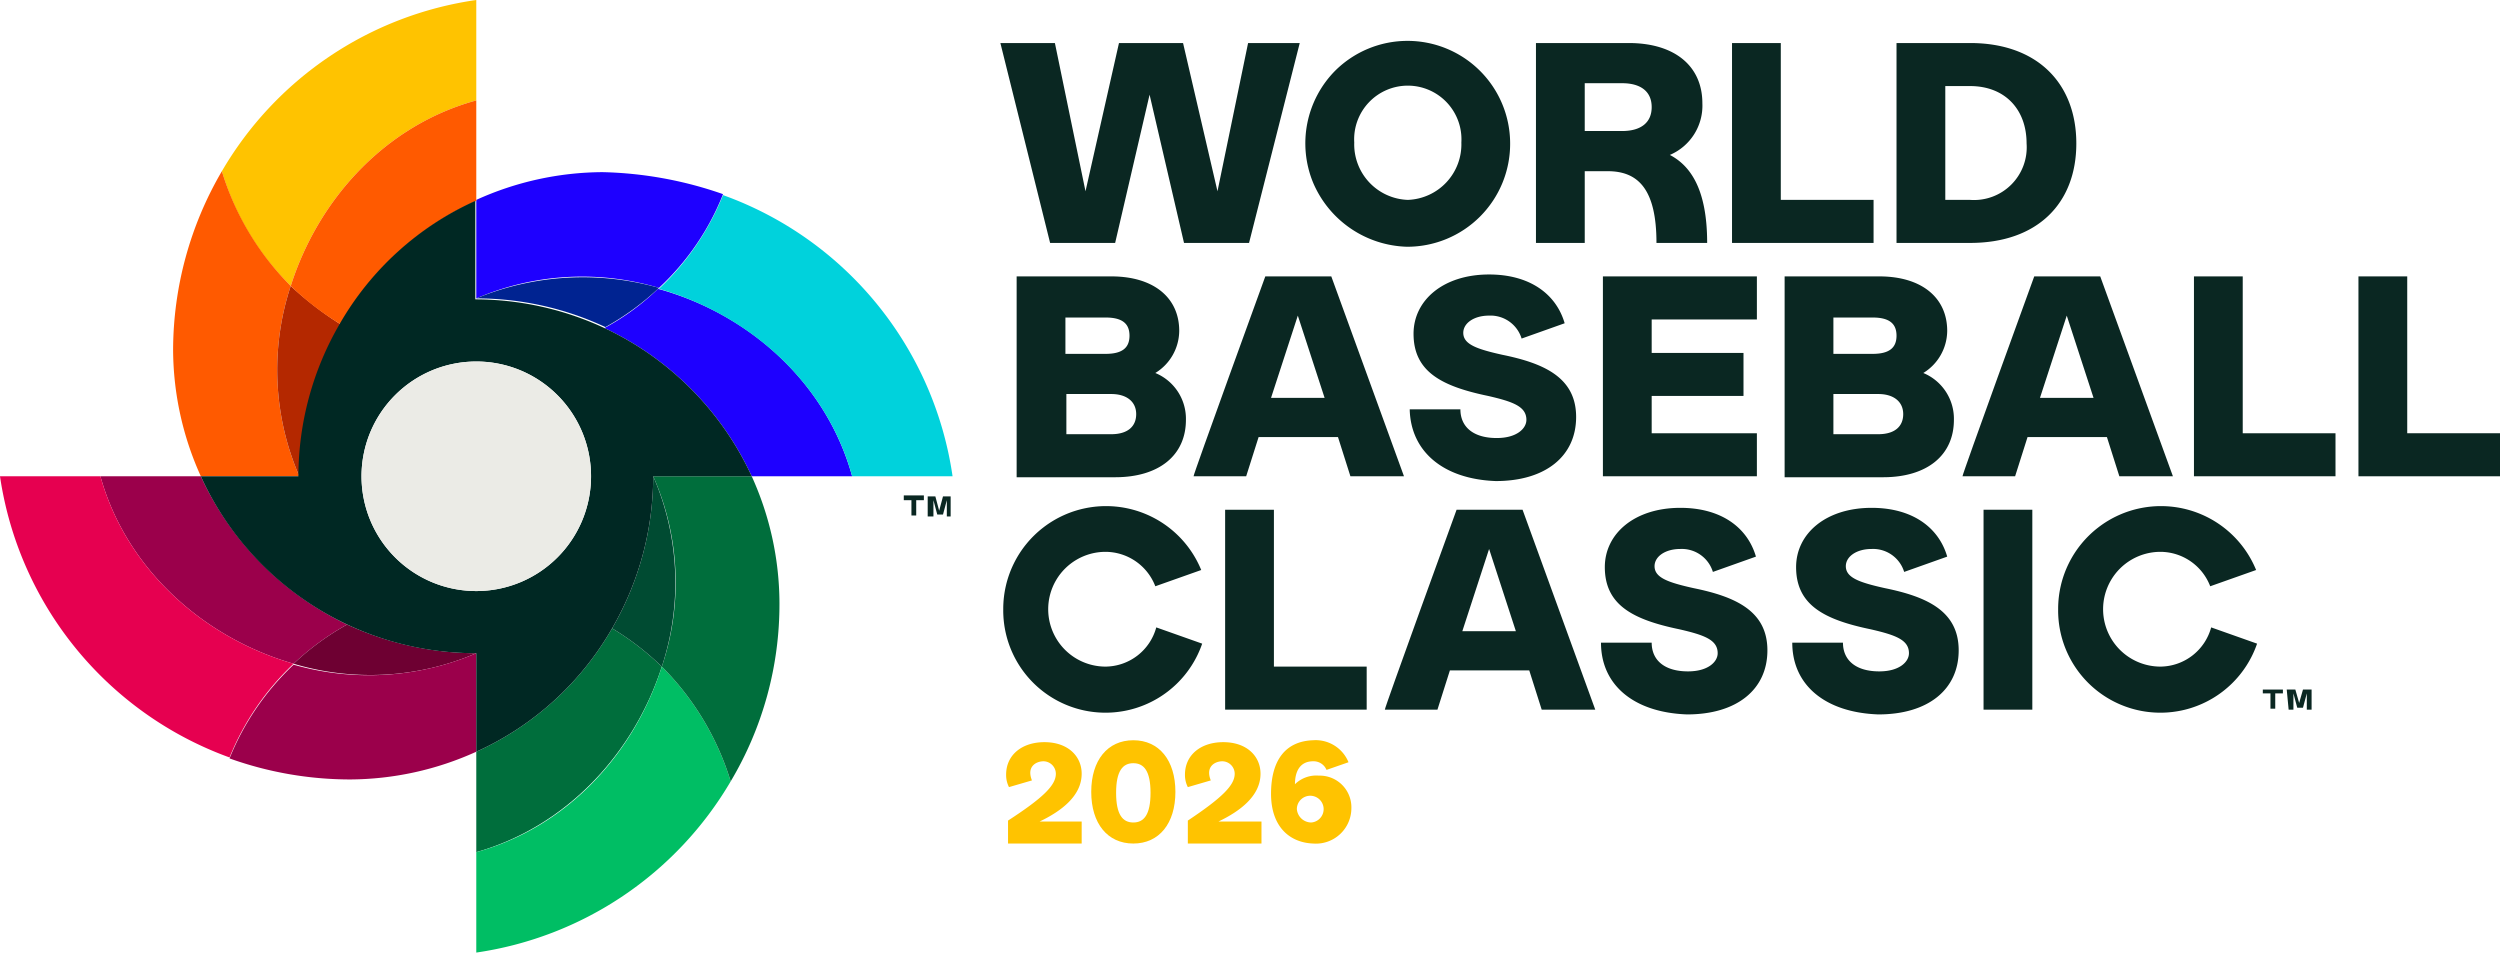
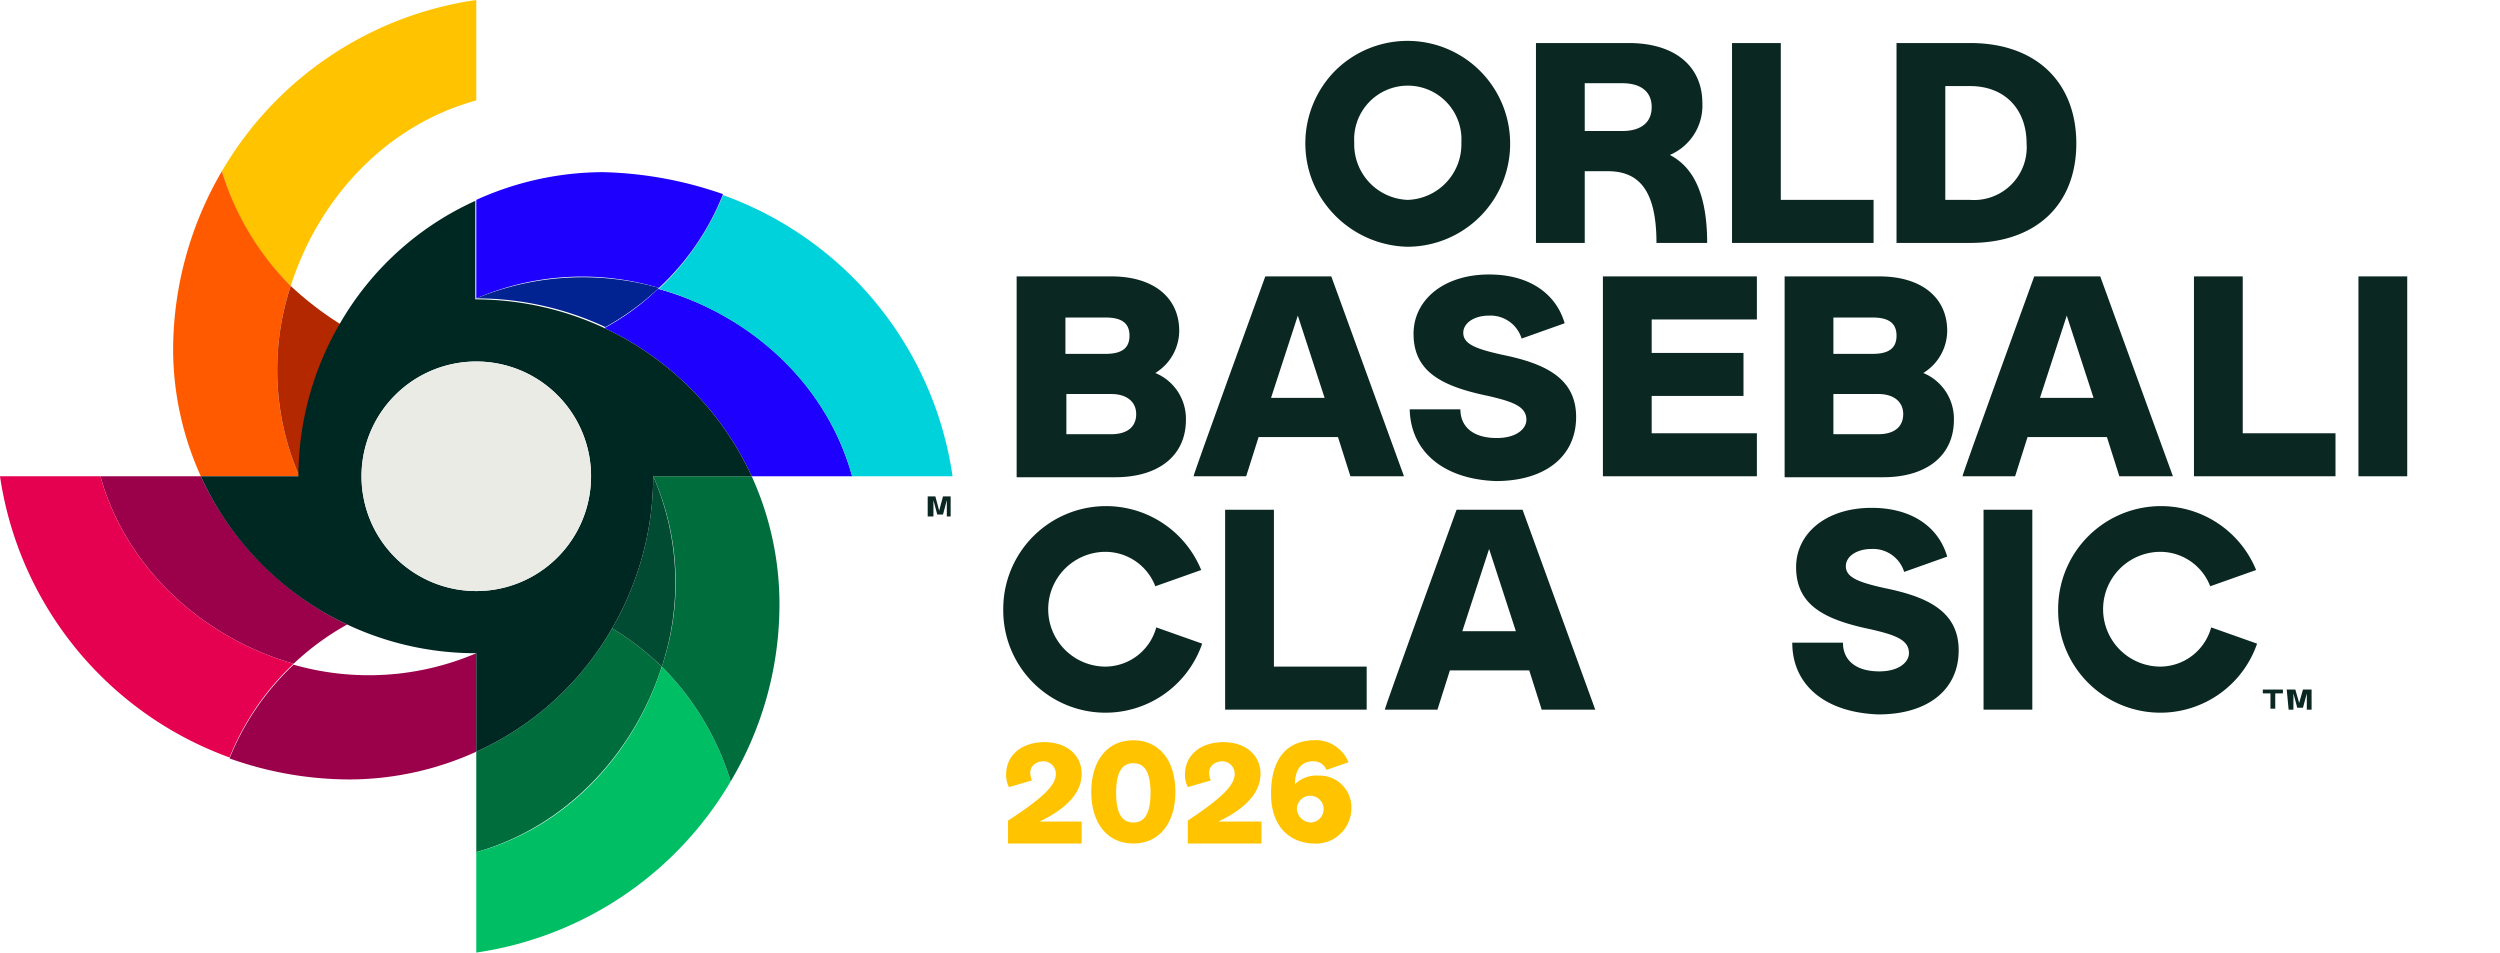
<svg xmlns="http://www.w3.org/2000/svg" viewBox="0 0 261.4 99.6">
  <defs>
    <style>.cls-1{fill:#0a2722;}.cls-2{fill:#1e00ff;}.cls-3{fill:#9b004b;}.cls-4{fill:#e60050;}.cls-5{fill:#006e3c;}.cls-6{fill:#00be64;}.cls-7{fill:#6e0032;}.cls-8{fill:#00d2dc;}.cls-9{fill:#004b32;}.cls-10{fill:#ffc300;}.cls-11{fill:#ff5a00;}.cls-12{fill:#002391;}.cls-13{fill:#b42800;}.cls-14{fill:#002823;}.cls-15{fill:#ebebe6;}</style>
  </defs>
  <g id="Capa_2" data-name="Capa 2">
    <g id="Layer_2" data-name="Layer 2">
      <g id="DESIGN">
-         <path class="cls-1" d="M95.3,52.3h-.8v-.5h2.1v.5h-.8v1.6h-.5Z" />
        <path class="cls-1" d="M97,51.9h.8l.4,1.5.4-1.5h.8V54H99V52.3l-.4,1.5H98l-.4-1.5V54H97Z" />
-         <path class="cls-1" d="M104.6,4.5h5.7L113.5,20,117,4.5h6.7L127.3,20l3.2-15.5h5.4l-5.3,20.9h-6.8L120.2,9.9l-3.6,15.5h-6.8L104.6,4.5Z" />
        <path class="cls-1" d="M137.3,19.1a10.8,10.8,0,0,1,2.3-11.7A10.73,10.73,0,0,1,157.9,15a10.76,10.76,0,0,1-10.8,10.8,11,11,0,0,1-9.8-6.7Zm9.9,1.8a5.81,5.81,0,0,0,5.6-6,5.61,5.61,0,1,0-11.2,0A5.81,5.81,0,0,0,147.2,20.9Z" />
        <path class="cls-1" d="M160.6,4.5h9.7c4.8,0,7.7,2.4,7.7,6.3a5.6,5.6,0,0,1-3.4,5.4c2.1,1.1,3.9,3.5,3.9,9.2h-5.3c0-5.6-1.9-7.5-5.1-7.5h-2.4v7.5h-5.1V4.5Zm9,9.2c2,0,3.1-.9,3.1-2.5s-1.1-2.5-3.1-2.5h-3.9v5Z" />
        <path class="cls-1" d="M198.3,4.5H206c7,0,11.1,4.2,11.1,10.5S213,25.4,206,25.4h-7.7ZM206,20.9a5.51,5.51,0,0,0,5.9-5.9c0-3.6-2.3-6-5.9-6h-2.6V20.9Z" />
        <path class="cls-1" d="M106.3,28.9h9.9c4.4,0,7.1,2.2,7.1,5.7a5.21,5.21,0,0,1-2.5,4.4,5.18,5.18,0,0,1,3.2,4.9c0,3.7-2.8,6-7.4,6H106.3v-21Zm9.3,8.1c1.7,0,2.5-.6,2.5-1.9s-.8-1.9-2.5-1.9h-4.2V37Zm.6,8.4c1.7,0,2.6-.8,2.6-2.1s-1-2.1-2.6-2.1h-4.7v4.2Z" />
        <path class="cls-1" d="M132.3,28.9h6.9l7.6,20.9h-5.6l-1.3-4.1h-8.3l-1.3,4.1h-5.5C124.7,49.8,132.3,28.9,132.3,28.9Zm6.2,12.7L135.7,33l-2.8,8.6Z" />
        <path class="cls-1" d="M147.4,42.8h5.3c0,1.8,1.3,3,3.8,3,2.1,0,3.1-1,3.1-1.9,0-1.4-1.4-1.9-4-2.5-4.8-1-7.8-2.5-7.8-6.5,0-3.5,3.1-6.2,7.9-6.2,4.2,0,7,2,7.9,5.1l-4.5,1.6a3.4,3.4,0,0,0-3.4-2.4c-1.6,0-2.7.8-2.7,1.8,0,1.2,1.4,1.7,4.1,2.3,4.4.9,7.7,2.4,7.7,6.5s-3.2,6.7-8.4,6.7c-5.5-.2-8.9-3.1-9-7.5Z" />
        <path class="cls-1" d="M167.6,28.9h16.1v4.5h-11v3.5h9.6v4.5h-9.6v3.9h11v4.5H167.6Z" />
        <path class="cls-1" d="M186.6,28.9h9.9c4.4,0,7.1,2.2,7.1,5.7a5.21,5.21,0,0,1-2.5,4.4,5.18,5.18,0,0,1,3.2,4.9c0,3.7-2.8,6-7.4,6H186.6v-21Zm9.2,8.1c1.7,0,2.5-.6,2.5-1.9s-.8-1.9-2.5-1.9h-4.1V37Zm.6,8.4c1.7,0,2.6-.8,2.6-2.1s-1-2.1-2.6-2.1h-4.7v4.2Z" />
        <path class="cls-1" d="M212.7,28.9h6.9l7.6,20.9h-5.6l-1.3-4.1H212l-1.3,4.1h-5.5C205.1,49.8,212.7,28.9,212.7,28.9Zm6.2,12.7L216.1,33l-2.8,8.6Z" />
        <path class="cls-1" d="M229.4,28.9h5.1V45.3h9.7v4.5H229.4Z" />
        <path class="cls-1" d="M128.1,53.3h5.1V69.7h9.7v4.5H128.1Z" />
-         <path class="cls-1" d="M246.6,28.9h5.1V45.3h9.7v4.5H246.6Z" />
+         <path class="cls-1" d="M246.6,28.9h5.1V45.3v4.5H246.6Z" />
        <path class="cls-1" d="M104.9,63.7a10.75,10.75,0,0,1,20.7-4.1l-4.8,1.7a5.6,5.6,0,0,0-5.2-3.6,6,6,0,0,0,0,12,5.55,5.55,0,0,0,5.3-4.1l4.8,1.7a10.69,10.69,0,0,1-20.8-3.6Z" />
        <path class="cls-1" d="M152.3,53.3h6.9l7.6,20.9h-5.6l-1.3-4.1h-8.3l-1.3,4.1h-5.5C144.7,74.2,152.3,53.3,152.3,53.3ZM158.5,66l-2.8-8.6L152.9,66Z" />
-         <path class="cls-1" d="M167.4,67.2h5.3c0,1.8,1.3,3,3.8,3,2.1,0,3.1-1,3.1-1.9,0-1.4-1.4-1.9-4-2.5-4.8-1-7.8-2.5-7.8-6.5,0-3.5,3.1-6.2,7.9-6.2,4.2,0,7,2,7.9,5.1l-4.5,1.6a3.4,3.4,0,0,0-3.4-2.4c-1.6,0-2.7.8-2.7,1.8,0,1.2,1.4,1.7,4.1,2.3,4.4.9,7.7,2.4,7.7,6.5s-3.2,6.7-8.4,6.7c-5.6-.2-9-3.1-9-7.5Z" />
        <path class="cls-1" d="M187.4,67.2h5.3c0,1.8,1.3,3,3.8,3,2.1,0,3.1-1,3.1-1.9,0-1.4-1.4-1.9-4-2.5-4.8-1-7.8-2.5-7.8-6.5,0-3.5,3.1-6.2,7.9-6.2,4.2,0,7,2,7.9,5.1l-4.5,1.6a3.4,3.4,0,0,0-3.4-2.4c-1.6,0-2.7.8-2.7,1.8,0,1.2,1.4,1.7,4.1,2.3,4.4.9,7.7,2.4,7.7,6.5s-3.2,6.7-8.4,6.7c-5.6-.2-9-3.1-9-7.5Z" />
        <path class="cls-1" d="M207.4,53.3h5.1V74.2h-5.1Z" />
        <path class="cls-1" d="M215.2,63.7a10.75,10.75,0,0,1,20.7-4.1l-4.8,1.7a5.6,5.6,0,0,0-5.2-3.6,6,6,0,0,0,0,12,5.55,5.55,0,0,0,5.3-4.1l4.8,1.7a10.69,10.69,0,0,1-20.8-3.6Z" />
        <path class="cls-1" d="M181.1,4.5h5.1V20.9h9.7v4.5H181.1Z" />
        <path class="cls-1" d="M237.4,72.5h-.8v-.4h2.1v.4h-.8v1.6h-.5V72.5Z" />
        <path class="cls-1" d="M239.1,72.1h.9l.4,1.4.4-1.4h.9v2.1h-.5V72.5l-.4,1.5h-.6l-.4-1.5v1.7h-.5l-.2-2.1Z" />
        <path class="cls-2" d="M89.1,49.8H78.6A31.8,31.8,0,0,0,63.2,34.3a25.22,25.22,0,0,0,5.6-4.1C78.3,32.8,86.4,40,89.1,49.8Z" />
        <path class="cls-3" d="M36.3,65.3a27.76,27.76,0,0,0-5.6,4.1c-9.4-2.7-17.5-9.9-20.2-19.6H21A32,32,0,0,0,36.3,65.3Z" />
        <path class="cls-4" d="M30.7,69.4A27.63,27.63,0,0,0,24,79.2,37,37,0,0,1,0,49.8H10.5C13.2,59.5,21.3,66.7,30.7,69.4Z" />
        <path class="cls-5" d="M69.2,69.7c-2.9,9-9.9,16.7-19.4,19.4V78.6A31.15,31.15,0,0,0,64,65.7,28.79,28.79,0,0,1,69.2,69.7Z" />
        <path class="cls-6" d="M76.4,81.7A37,37,0,0,1,49.8,99.6V89.1c9.5-2.6,16.5-10.3,19.4-19.4A28.84,28.84,0,0,1,76.4,81.7Z" />
-         <path class="cls-7" d="M49.8,68.3a28,28,0,0,1-19.1,1.1,27.76,27.76,0,0,1,5.6-4.1,32.14,32.14,0,0,0,13.5,3Z" />
        <path class="cls-8" d="M99.6,49.8H89.1C86.4,40,78.3,32.9,68.9,30.2a27.63,27.63,0,0,0,6.7-9.8A36.85,36.85,0,0,1,99.6,49.8Z" />
        <path class="cls-2" d="M75.6,20.3a26.77,26.77,0,0,1-6.7,9.8,28,28,0,0,0-19.1,1.1V20.9A32.25,32.25,0,0,1,63,18,40.74,40.74,0,0,1,75.6,20.3Z" />
        <path class="cls-5" d="M81.5,63a36.17,36.17,0,0,1-5.1,18.7,28.84,28.84,0,0,0-7.2-12,27.42,27.42,0,0,0-.9-19.9H78.6A32.25,32.25,0,0,1,81.5,63Z" />
        <path class="cls-9" d="M69.2,69.7a28.79,28.79,0,0,0-5.2-4,31.79,31.79,0,0,0,4.3-15.9A27.94,27.94,0,0,1,69.2,69.7Z" />
        <path class="cls-3" d="M49.8,68.3V78.6a32.25,32.25,0,0,1-13.2,2.9A37.49,37.49,0,0,1,24,79.3a27.63,27.63,0,0,1,6.7-9.8,28.58,28.58,0,0,0,19.1-1.2Z" />
        <path class="cls-10" d="M49.8,0V10.5c-9.5,2.6-16.5,10.3-19.4,19.4a27.83,27.83,0,0,1-7.2-12A36.83,36.83,0,0,1,49.8,0Z" />
        <path class="cls-11" d="M31.3,49.8H21a32.25,32.25,0,0,1-2.9-13.2,37.15,37.15,0,0,1,5.1-18.7,28.84,28.84,0,0,0,7.2,12A27.94,27.94,0,0,0,31.3,49.8Z" />
        <path class="cls-12" d="M68.9,30.1a27.76,27.76,0,0,1-5.6,4.1,31.8,31.8,0,0,0-13.5-3,29.19,29.19,0,0,1,19.1-1.1Z" />
        <path class="cls-13" d="M35.6,33.9a31.79,31.79,0,0,0-4.3,15.9,27.94,27.94,0,0,1-.9-19.9A34.18,34.18,0,0,0,35.6,33.9Z" />
-         <path class="cls-11" d="M49.8,10.5V21A31.15,31.15,0,0,0,35.6,33.9a28.79,28.79,0,0,1-5.2-4C33.3,20.8,40.3,13.1,49.8,10.5Z" />
        <path class="cls-14" d="M63.2,34.3a32.14,32.14,0,0,0-13.5-3V21A31.15,31.15,0,0,0,35.5,33.9a31.79,31.79,0,0,0-4.3,15.9H21A31.56,31.56,0,0,0,49.8,68.3V78.6A31.15,31.15,0,0,0,64,65.7a31.79,31.79,0,0,0,4.3-15.9H78.6A31.8,31.8,0,0,0,63.2,34.3ZM49.8,61.8a12,12,0,1,1,12-12A12,12,0,0,1,49.8,61.8Z" />
        <path class="cls-15" d="M49.8,61.8a12,12,0,1,1,12-12A12,12,0,0,1,49.8,61.8Z" />
        <path class="cls-10" d="M110.4,80.9a1.31,1.31,0,0,0-1.3-1.3c-.7,0-1.8.5-1.2,2l-2.4.7a2.77,2.77,0,0,1-.3-1.3c0-2.1,1.7-3.4,4-3.4,2.5,0,3.9,1.5,3.9,3.3,0,2.3-2.1,3.9-4.4,5h4.4v2.3h-7.7V85.8c3.7-2.4,5-3.7,5-4.9Z" />
        <path class="cls-10" d="M114.1,82.8c0-3.3,1.7-5.4,4.4-5.4s4.4,2.1,4.4,5.4-1.7,5.4-4.4,5.4S114.1,86.1,114.1,82.8Zm4.4,3.2c1.1,0,1.8-.8,1.8-3.1s-.7-3.1-1.8-3.1-1.8.8-1.8,3.1S117.4,86,118.5,86Z" />
        <path class="cls-10" d="M129.1,80.9a1.31,1.31,0,0,0-1.3-1.3c-.7,0-1.8.5-1.2,2l-2.4.7a2.77,2.77,0,0,1-.3-1.3c0-2.1,1.7-3.4,4-3.4,2.5,0,3.9,1.5,3.9,3.3,0,2.3-2.1,3.9-4.4,5h4.5v2.3h-7.7V85.8c3.6-2.4,4.9-3.7,4.9-4.9Z" />
        <path class="cls-10" d="M132.9,83c0-3.5,1.5-5.5,4.4-5.6a3.71,3.71,0,0,1,3.7,2.3l-2.3.8a1.46,1.46,0,0,0-1.4-.9c-1.4,0-1.9,1.1-1.9,2.4a3.18,3.18,0,0,1,2.5-.9,3.31,3.31,0,0,1,3.4,3.4,3.71,3.71,0,0,1-4,3.7c-2.5-.1-4.4-1.8-4.4-5.2Zm4.2,3a1.4,1.4,0,1,0-1.5-1.4A1.52,1.52,0,0,0,137.1,86Z" />
      </g>
    </g>
  </g>
</svg>